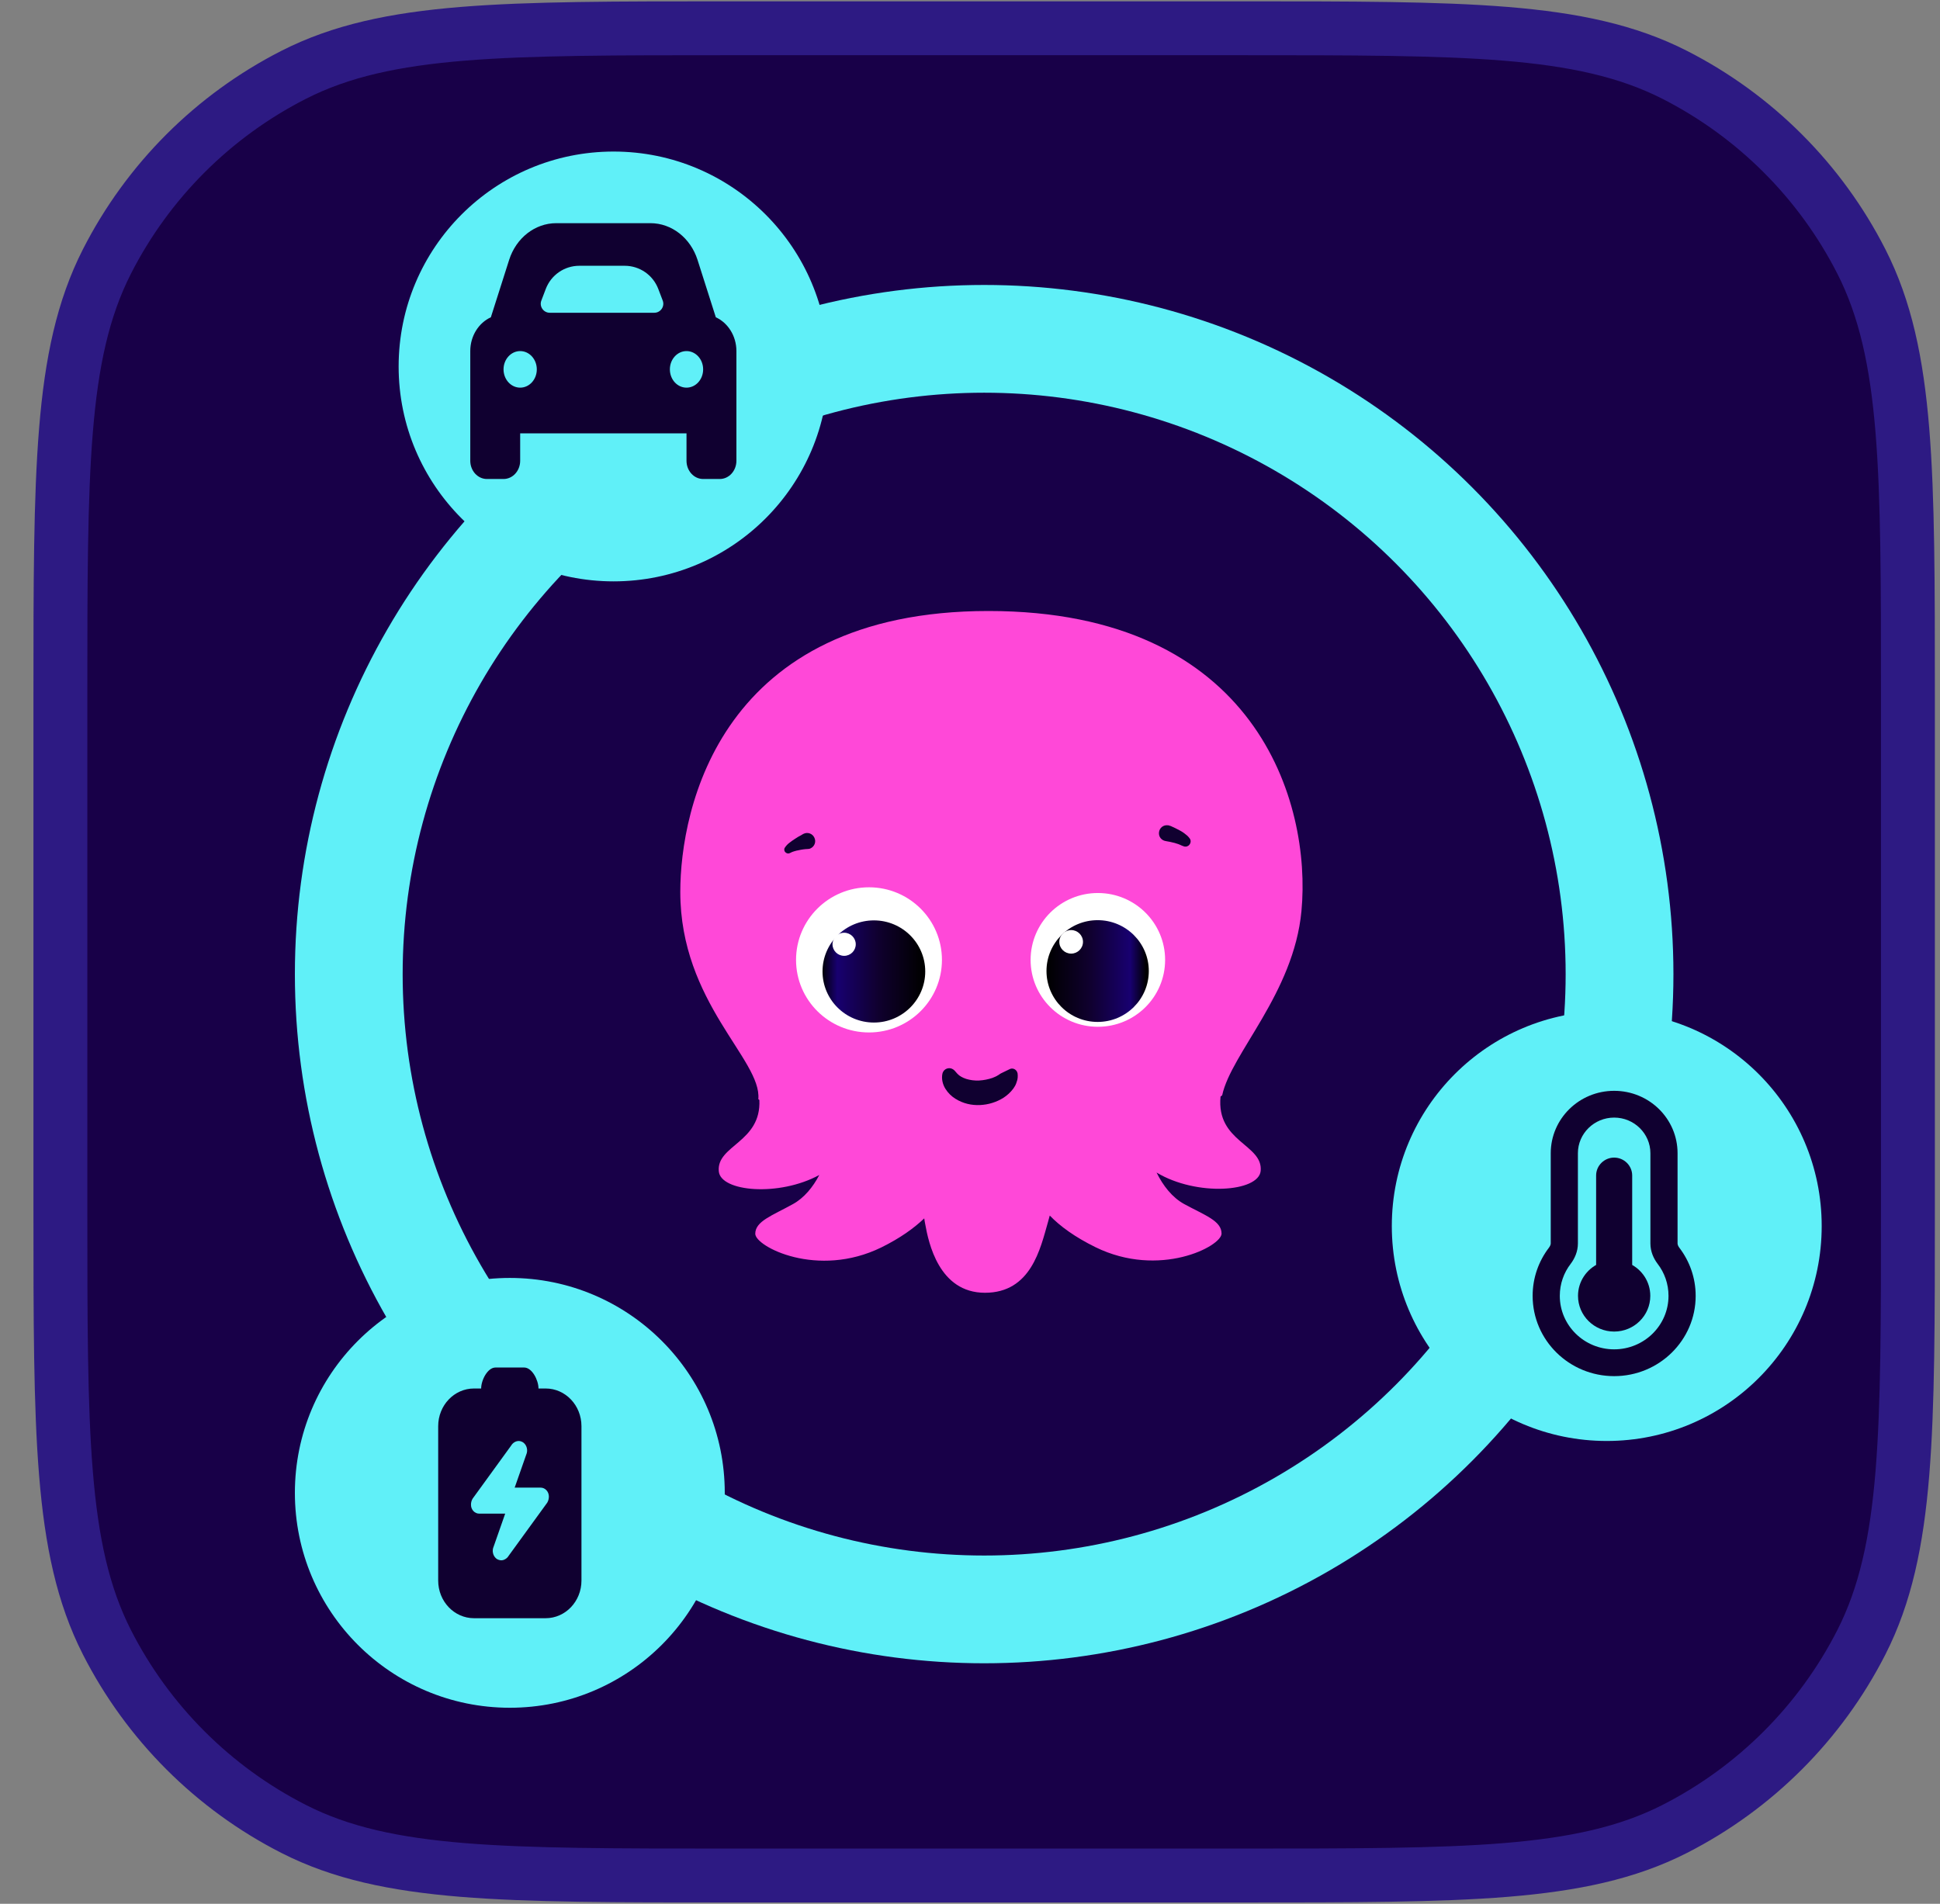
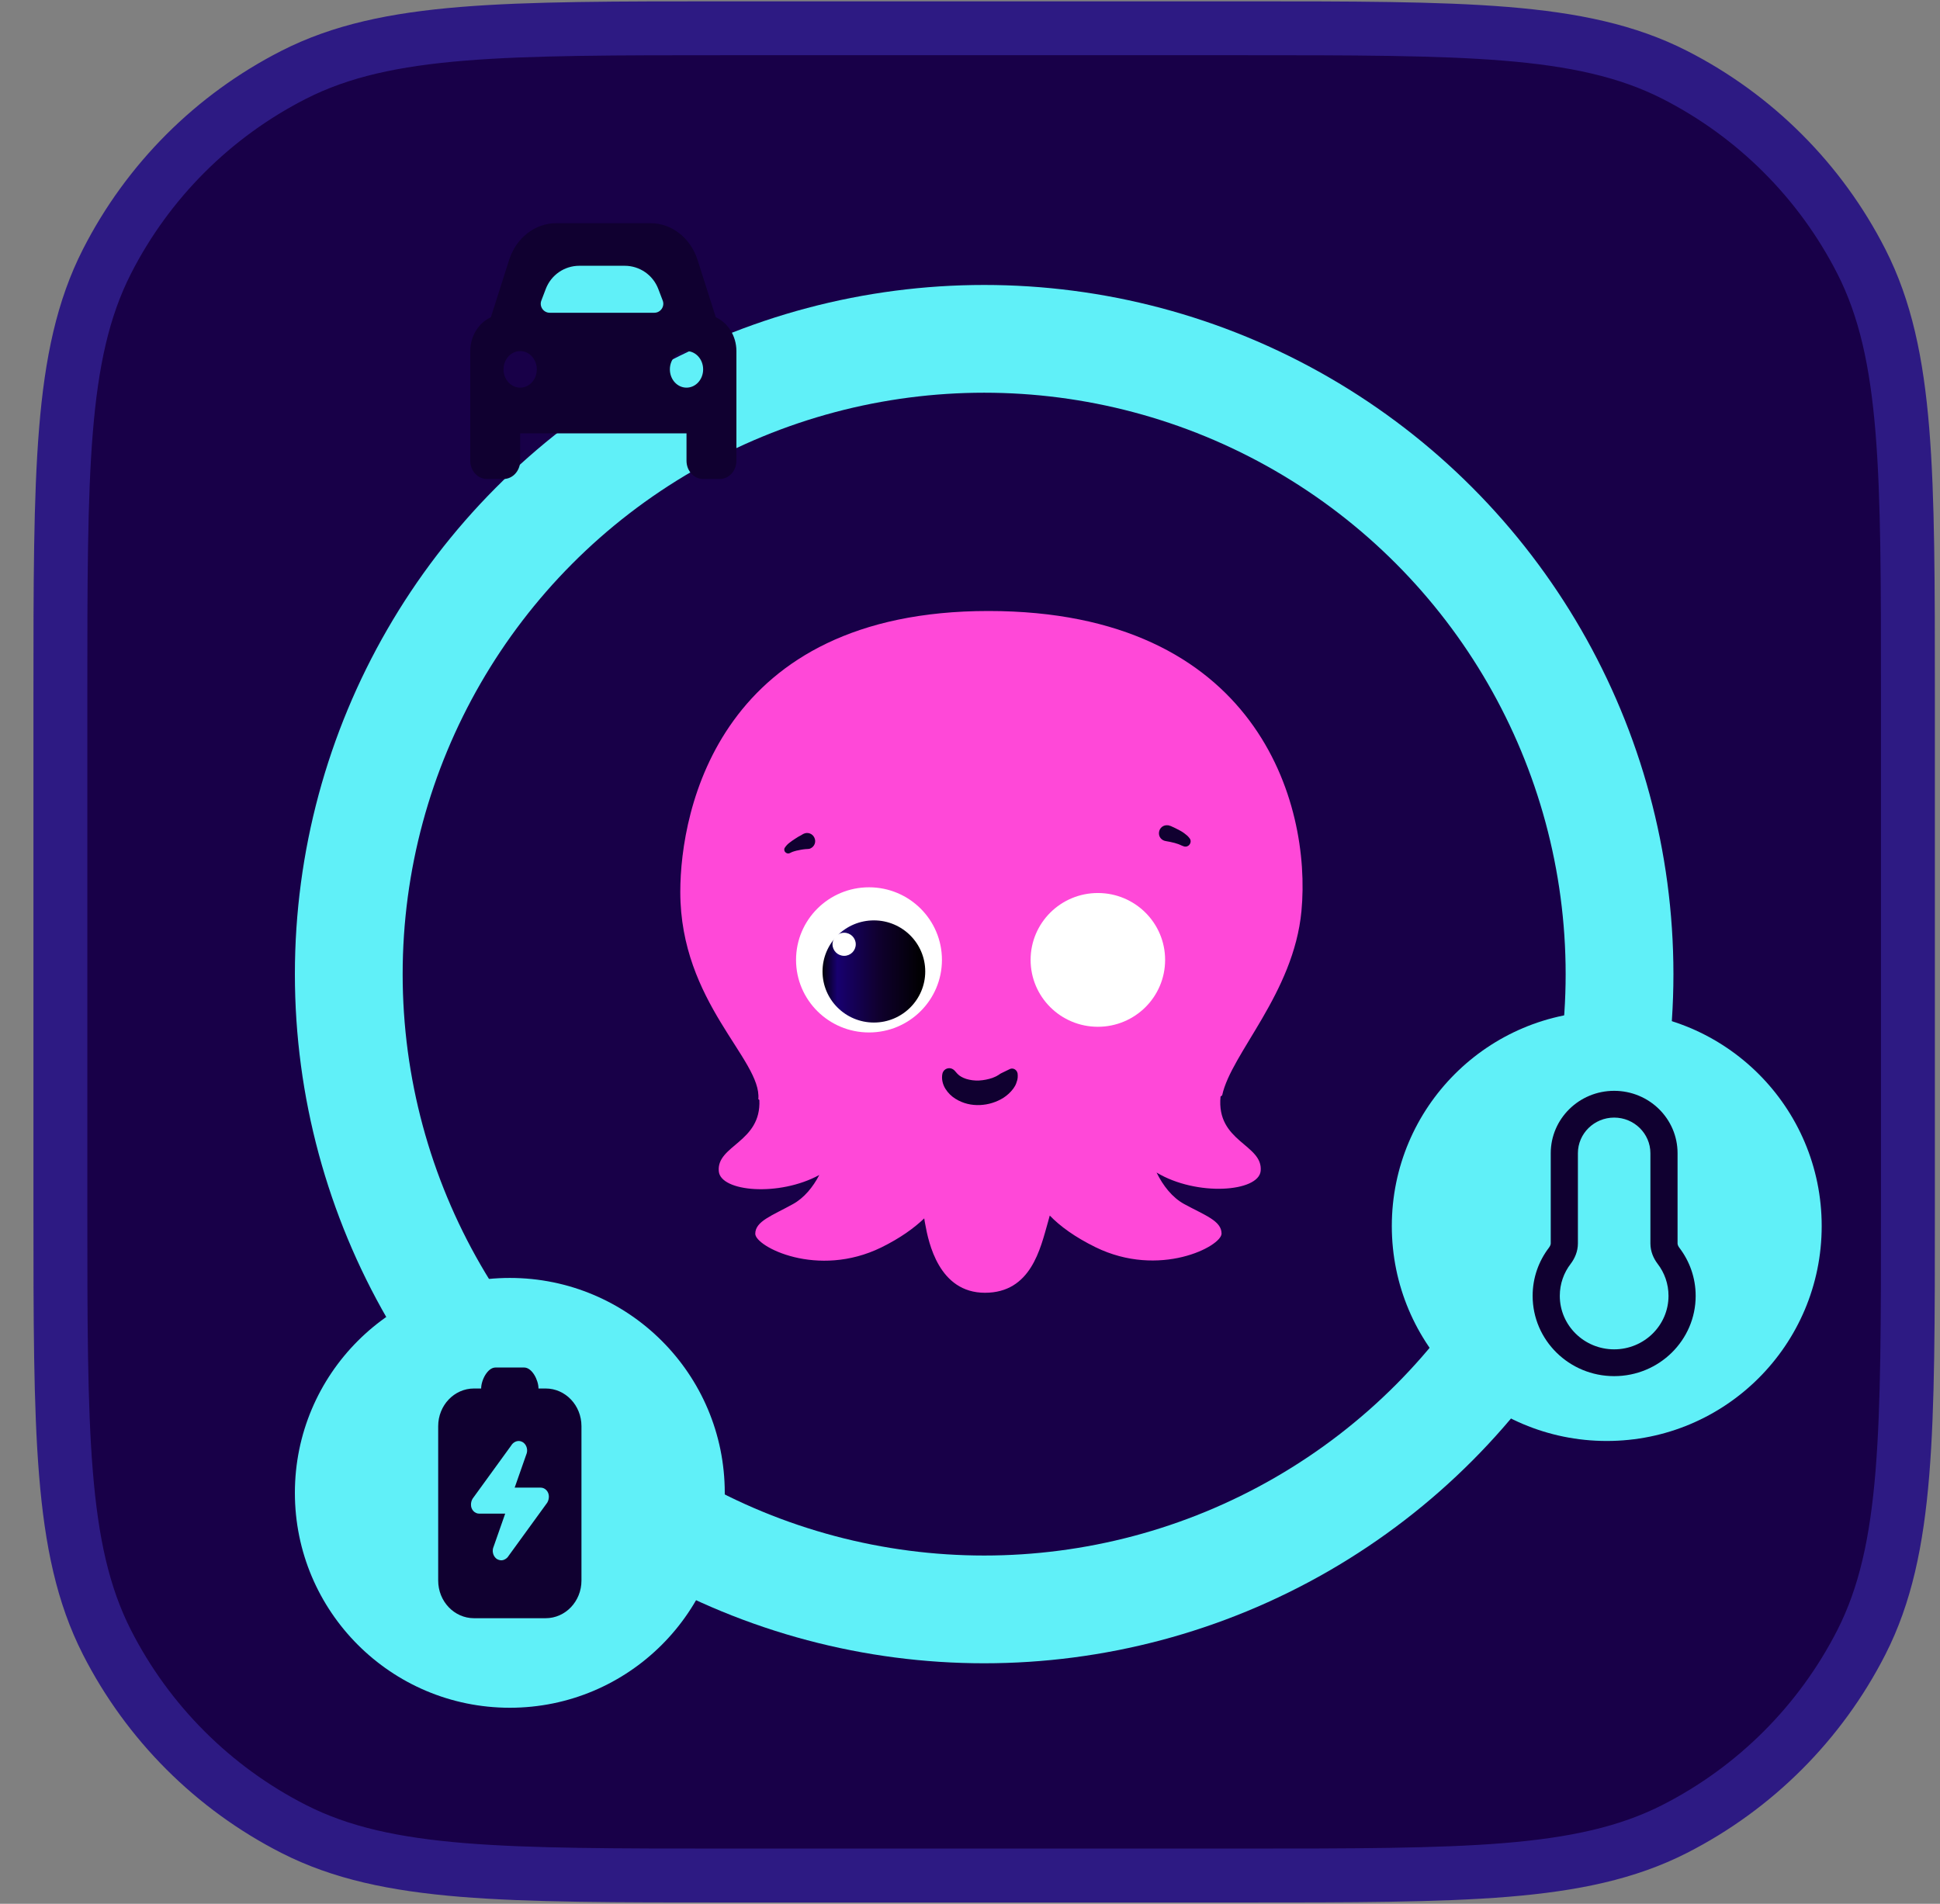
<svg xmlns="http://www.w3.org/2000/svg" width="54" height="53" viewBox="0 0 54 53" fill="none">
  <rect x="0" y="0" width="54" height="53" fill="#808080" stroke="none" />
  <path d="M34.532 0.787C37.639 0.787 40.015 0.787 41.91 0.941C43.814 1.097 45.3 1.413 46.615 2.083C48.852 3.223 50.671 5.042 51.811 7.279C52.481 8.594 52.797 10.079 52.953 11.983C53.108 13.879 53.107 16.254 53.107 19.361V33.638C53.107 36.745 53.108 39.12 52.953 41.016C52.797 42.92 52.481 44.406 51.811 45.721C50.671 47.958 48.852 49.777 46.615 50.917C45.3 51.587 43.814 51.903 41.91 52.059C40.015 52.213 37.639 52.213 34.532 52.213H20.256C17.149 52.213 14.773 52.213 12.878 52.059C10.974 51.903 9.488 51.587 8.174 50.917C5.936 49.777 4.117 47.958 2.977 45.721C2.307 44.406 1.991 42.92 1.836 41.016C1.681 39.12 1.681 36.745 1.681 33.638V19.361C1.681 16.254 1.681 13.879 1.836 11.983C1.991 10.079 2.307 8.594 2.977 7.279C4.117 5.042 5.936 3.223 8.174 2.083C9.488 1.413 10.974 1.097 12.878 0.941C14.773 0.787 17.149 0.787 20.256 0.787H34.532Z" fill="#180048" stroke="#2D1A83" stroke-width="1.5" />
  <path d="M34.019 30.493C34.269 29.325 36.01 27.654 36.226 25.363C36.509 22.355 34.983 17.01 27.513 17.01C20.036 17.01 18.936 22.53 18.936 24.832C18.936 27.914 21.21 29.505 21.108 30.6C21.12 30.606 21.125 30.617 21.137 30.623C21.193 31.808 19.94 31.881 20.008 32.609C20.059 33.179 21.687 33.321 22.805 32.711C22.629 33.05 22.379 33.354 22.067 33.524C21.488 33.845 21.023 33.998 21.023 34.348C21.023 34.703 22.753 35.6 24.535 34.726C25.062 34.466 25.442 34.19 25.726 33.919C25.737 33.981 25.743 34.037 25.754 34.082C25.845 34.59 26.134 35.99 27.416 35.99C28.698 35.99 28.959 34.76 29.169 34.026C29.186 33.969 29.203 33.907 29.22 33.84C29.509 34.139 29.918 34.438 30.491 34.72C32.272 35.595 34.002 34.697 34.002 34.342C34.002 33.986 33.537 33.834 32.958 33.518C32.629 33.337 32.374 33.01 32.193 32.643C33.31 33.315 35.035 33.185 35.091 32.598C35.159 31.853 33.849 31.797 33.974 30.527C33.979 30.521 34.002 30.51 34.019 30.493Z" fill="#FF48D8" />
  <path d="M24.189 28.743C25.31 28.743 26.219 27.839 26.219 26.723C26.219 25.607 25.31 24.702 24.189 24.702C23.067 24.702 22.158 25.607 22.158 26.723C22.158 27.839 23.067 28.743 24.189 28.743Z" fill="white" />
  <path d="M24.325 28.467C25.114 28.467 25.754 27.83 25.754 27.045C25.754 26.259 25.114 25.623 24.325 25.623C23.535 25.623 22.895 26.259 22.895 27.045C22.895 27.83 23.535 28.467 24.325 28.467Z" fill="url(#paint0_linear_330_2354)" />
  <path d="M23.497 26.61C23.675 26.61 23.82 26.466 23.82 26.288C23.82 26.111 23.675 25.967 23.497 25.967C23.318 25.967 23.173 26.111 23.173 26.288C23.173 26.466 23.318 26.61 23.497 26.61Z" fill="white" />
  <path d="M30.559 28.585C31.593 28.585 32.431 27.752 32.431 26.723C32.431 25.694 31.593 24.861 30.559 24.861C29.525 24.861 28.687 25.694 28.687 26.723C28.687 27.752 29.525 28.585 30.559 28.585Z" fill="white" />
-   <path d="M30.553 28.45C31.339 28.45 31.977 27.816 31.977 27.033C31.977 26.251 31.339 25.617 30.553 25.617C29.767 25.617 29.129 26.251 29.129 27.033C29.129 27.816 29.767 28.45 30.553 28.45Z" fill="url(#paint1_linear_330_2354)" />
  <path d="M29.816 26.548C29.997 26.548 30.145 26.401 30.145 26.221C30.145 26.04 29.997 25.893 29.816 25.893C29.634 25.893 29.486 26.04 29.486 26.221C29.486 26.401 29.634 26.548 29.816 26.548Z" fill="white" />
  <path d="M32.579 22.992C32.63 23.015 32.669 23.032 32.715 23.055C32.76 23.077 32.8 23.1 32.845 23.122C32.891 23.145 32.93 23.173 32.976 23.207C33.021 23.241 33.066 23.275 33.112 23.337C33.163 23.399 33.146 23.489 33.084 23.54C33.038 23.574 32.987 23.579 32.936 23.557L32.879 23.534C32.868 23.529 32.834 23.512 32.8 23.5C32.766 23.489 32.726 23.478 32.692 23.466C32.652 23.455 32.613 23.45 32.573 23.438C32.533 23.433 32.488 23.421 32.454 23.416C32.329 23.399 32.244 23.292 32.261 23.167C32.278 23.043 32.386 22.959 32.511 22.976C32.533 22.976 32.55 22.981 32.567 22.992H32.579Z" fill="#100030" />
  <path d="M22.48 23.636C22.441 23.636 22.401 23.642 22.356 23.647C22.316 23.653 22.271 23.659 22.231 23.67C22.191 23.675 22.151 23.687 22.112 23.698C22.078 23.709 22.038 23.721 22.021 23.732L21.987 23.749C21.93 23.777 21.868 23.749 21.84 23.698C21.823 23.659 21.828 23.619 21.851 23.591C21.891 23.534 21.93 23.495 21.976 23.461C22.015 23.427 22.061 23.399 22.101 23.371C22.14 23.342 22.186 23.32 22.225 23.292C22.271 23.269 22.31 23.247 22.356 23.218L22.367 23.213C22.48 23.156 22.617 23.207 22.668 23.32C22.724 23.433 22.673 23.568 22.56 23.619C22.543 23.63 22.515 23.636 22.48 23.636Z" fill="#100030" />
  <path d="M26.651 29.895C26.684 29.929 26.713 29.951 26.753 29.974C26.792 29.996 26.838 30.019 26.894 30.036C27.002 30.07 27.127 30.087 27.252 30.081C27.377 30.075 27.513 30.047 27.626 30.008C27.683 29.985 27.74 29.962 27.779 29.934C27.802 29.923 27.819 29.912 27.83 29.9C27.847 29.889 27.853 29.889 27.87 29.878L28.103 29.765C28.176 29.725 28.267 29.759 28.307 29.833C28.313 29.85 28.318 29.866 28.324 29.878C28.335 29.957 28.33 30.047 28.301 30.115C28.296 30.132 28.29 30.154 28.284 30.166L28.262 30.216C28.244 30.25 28.227 30.273 28.205 30.307C28.125 30.414 28.035 30.493 27.933 30.561C27.734 30.685 27.513 30.753 27.28 30.764C27.048 30.775 26.809 30.724 26.594 30.589C26.486 30.521 26.39 30.431 26.316 30.312C26.242 30.194 26.202 30.041 26.231 29.895C26.253 29.788 26.355 29.72 26.463 29.742C26.509 29.754 26.543 29.776 26.571 29.805L26.651 29.895Z" fill="#100030" />
  <circle cx="27.394" cy="27.119" r="17.686" stroke="#60F0F8" stroke-width="3" />
-   <circle cx="17.079" cy="10.202" r="5.983" fill="#60F0F8" />
  <path d="M15.483 6.213H18.105C18.695 6.213 19.22 6.623 19.416 7.235L19.925 8.833C20.26 8.986 20.498 9.35 20.498 9.774V12.827C20.498 13.108 20.291 13.335 20.035 13.335H19.572C19.316 13.335 19.109 13.108 19.109 12.827V12.064H14.479V12.827C14.479 13.108 14.272 13.335 14.016 13.335H13.553C13.298 13.335 13.09 13.108 13.09 12.827V9.774C13.09 9.35 13.327 8.986 13.663 8.833L14.172 7.235C14.367 6.623 14.893 6.213 15.483 6.213ZM14.479 10.792C14.735 10.792 14.942 10.565 14.942 10.283C14.942 10.002 14.735 9.774 14.479 9.774C14.224 9.774 14.016 10.002 14.016 10.283C14.016 10.565 14.224 10.792 14.479 10.792ZM19.109 9.774C18.853 9.774 18.646 10.002 18.646 10.283C18.646 10.565 18.853 10.792 19.109 10.792C19.365 10.792 19.572 10.565 19.572 10.283C19.572 10.002 19.365 9.774 19.109 9.774Z" fill="#100030" />
  <path d="M18.213 8.707H15.302C15.127 8.707 15.006 8.531 15.068 8.368L15.192 8.043C15.34 7.655 15.711 7.399 16.126 7.399H17.388C17.803 7.399 18.175 7.655 18.323 8.043L18.447 8.368C18.509 8.531 18.388 8.707 18.213 8.707Z" fill="#60F0F8" />
  <circle cx="14.191" cy="41.56" r="5.983" fill="#60F0F8" />
  <path fill-rule="evenodd" clip-rule="evenodd" d="M13.194 45.05C12.643 45.05 12.197 44.581 12.197 44.002L12.197 39.704C12.197 39.124 12.643 38.655 13.194 38.655H13.393C13.393 38.423 13.571 38.071 13.792 38.071L14.59 38.071C14.81 38.071 14.989 38.423 14.989 38.655H15.188C15.739 38.655 16.185 39.124 16.185 39.704V44.002C16.185 44.581 15.739 45.05 15.188 45.05H13.194Z" fill="#100030" />
  <path d="M14.647 40.499C14.6 40.632 14.468 41.008 14.347 41.355L14.325 41.415H15.049C15.11 41.415 15.168 41.441 15.211 41.488C15.253 41.533 15.277 41.595 15.278 41.659C15.279 41.722 15.263 41.783 15.231 41.836L15.227 41.841L14.16 43.31C14.139 43.346 14.111 43.375 14.078 43.397C14.056 43.412 14.032 43.423 14.007 43.431C13.951 43.447 13.903 43.433 13.878 43.424C13.862 43.419 13.832 43.407 13.804 43.381C13.764 43.344 13.736 43.295 13.723 43.24C13.708 43.178 13.715 43.112 13.741 43.055C13.788 42.922 13.92 42.546 14.041 42.199L14.062 42.139H13.339C13.278 42.139 13.22 42.113 13.177 42.067C13.134 42.021 13.11 41.959 13.11 41.895C13.108 41.832 13.125 41.771 13.157 41.719L13.161 41.714L14.228 40.244C14.249 40.209 14.277 40.179 14.31 40.157C14.332 40.142 14.356 40.131 14.381 40.124C14.437 40.108 14.485 40.121 14.51 40.13C14.526 40.136 14.555 40.148 14.584 40.174C14.624 40.21 14.652 40.259 14.665 40.314C14.68 40.376 14.673 40.442 14.647 40.499Z" fill="#60F0F8" />
  <circle cx="44.724" cy="34.133" r="5.983" fill="#60F0F8" />
  <path d="M44.93 31.113C44.374 31.113 43.921 31.558 43.921 32.105V34.616C43.921 34.841 43.832 35.037 43.72 35.184C43.529 35.432 43.417 35.741 43.417 36.076C43.417 36.898 44.095 37.565 44.93 37.565C45.765 37.565 46.443 36.898 46.443 36.076C46.443 35.741 46.331 35.432 46.14 35.184C46.028 35.037 45.939 34.841 45.939 34.616V32.105C45.939 31.558 45.486 31.113 44.93 31.113ZM43.165 32.105C43.165 31.147 43.955 30.368 44.93 30.368C45.906 30.368 46.695 31.145 46.695 32.105V34.616C46.695 34.643 46.706 34.685 46.745 34.737C47.031 35.111 47.199 35.575 47.199 36.077C47.199 37.31 46.183 38.311 44.93 38.311C43.677 38.311 42.661 37.309 42.661 36.076C42.661 35.573 42.829 35.11 43.114 34.736C43.154 34.683 43.165 34.641 43.165 34.615V32.105Z" fill="#100030" />
-   <path d="M44.93 32.352C45.136 32.353 45.307 32.518 45.307 32.726V35.291C45.604 35.43 45.811 35.728 45.811 36.076C45.811 36.558 45.415 36.945 44.93 36.945C44.446 36.945 44.049 36.558 44.049 36.076C44.049 35.728 44.256 35.43 44.553 35.291V32.726C44.553 32.518 44.725 32.352 44.93 32.352Z" fill="#100030" stroke="#100030" stroke-width="0.25" />
  <defs>
    <linearGradient id="paint0_linear_330_2354" x1="25.68" y1="27.043" x2="22.856" y2="27.043" gradientUnits="userSpaceOnUse">
      <stop />
      <stop offset="0.448" stop-color="#100030" />
      <stop offset="0.84" stop-color="#180070" />
      <stop offset="1" />
    </linearGradient>
    <linearGradient id="paint1_linear_330_2354" x1="29.137" y1="27.035" x2="31.902" y2="27.035" gradientUnits="userSpaceOnUse">
      <stop />
      <stop offset="0.448" stop-color="#100030" />
      <stop offset="0.84" stop-color="#180070" />
      <stop offset="1" />
    </linearGradient>
  </defs>
</svg>